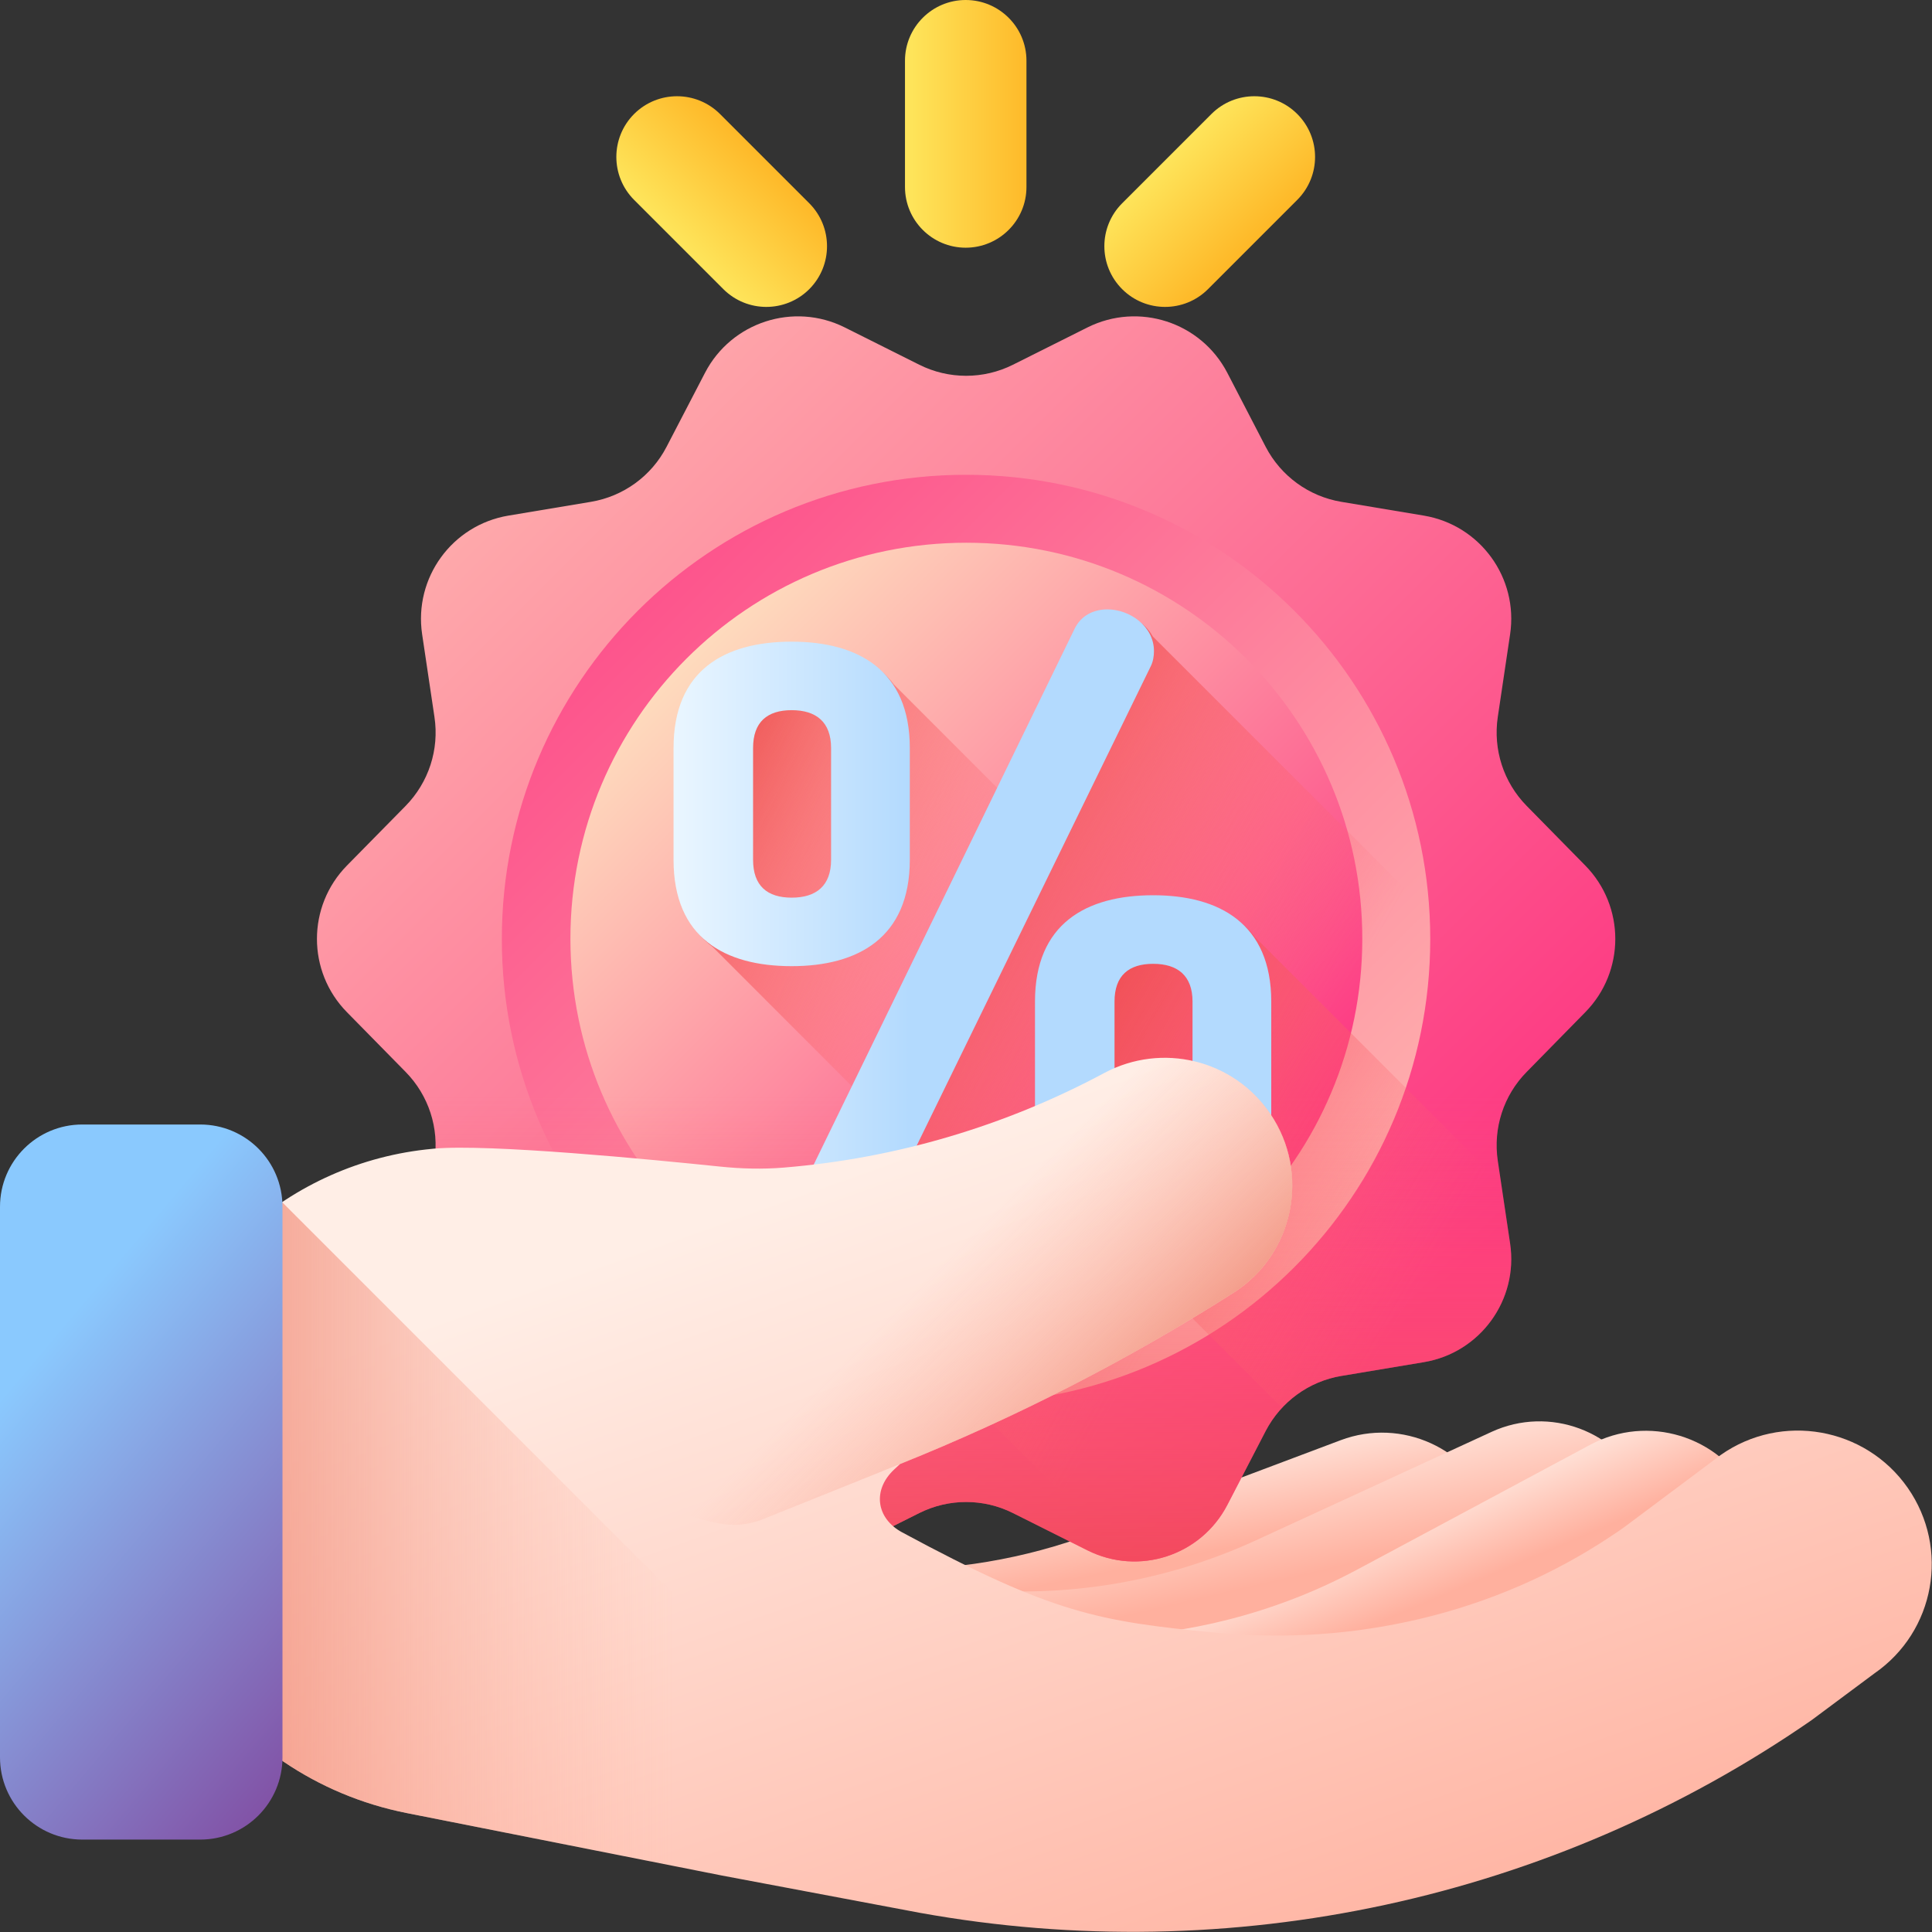
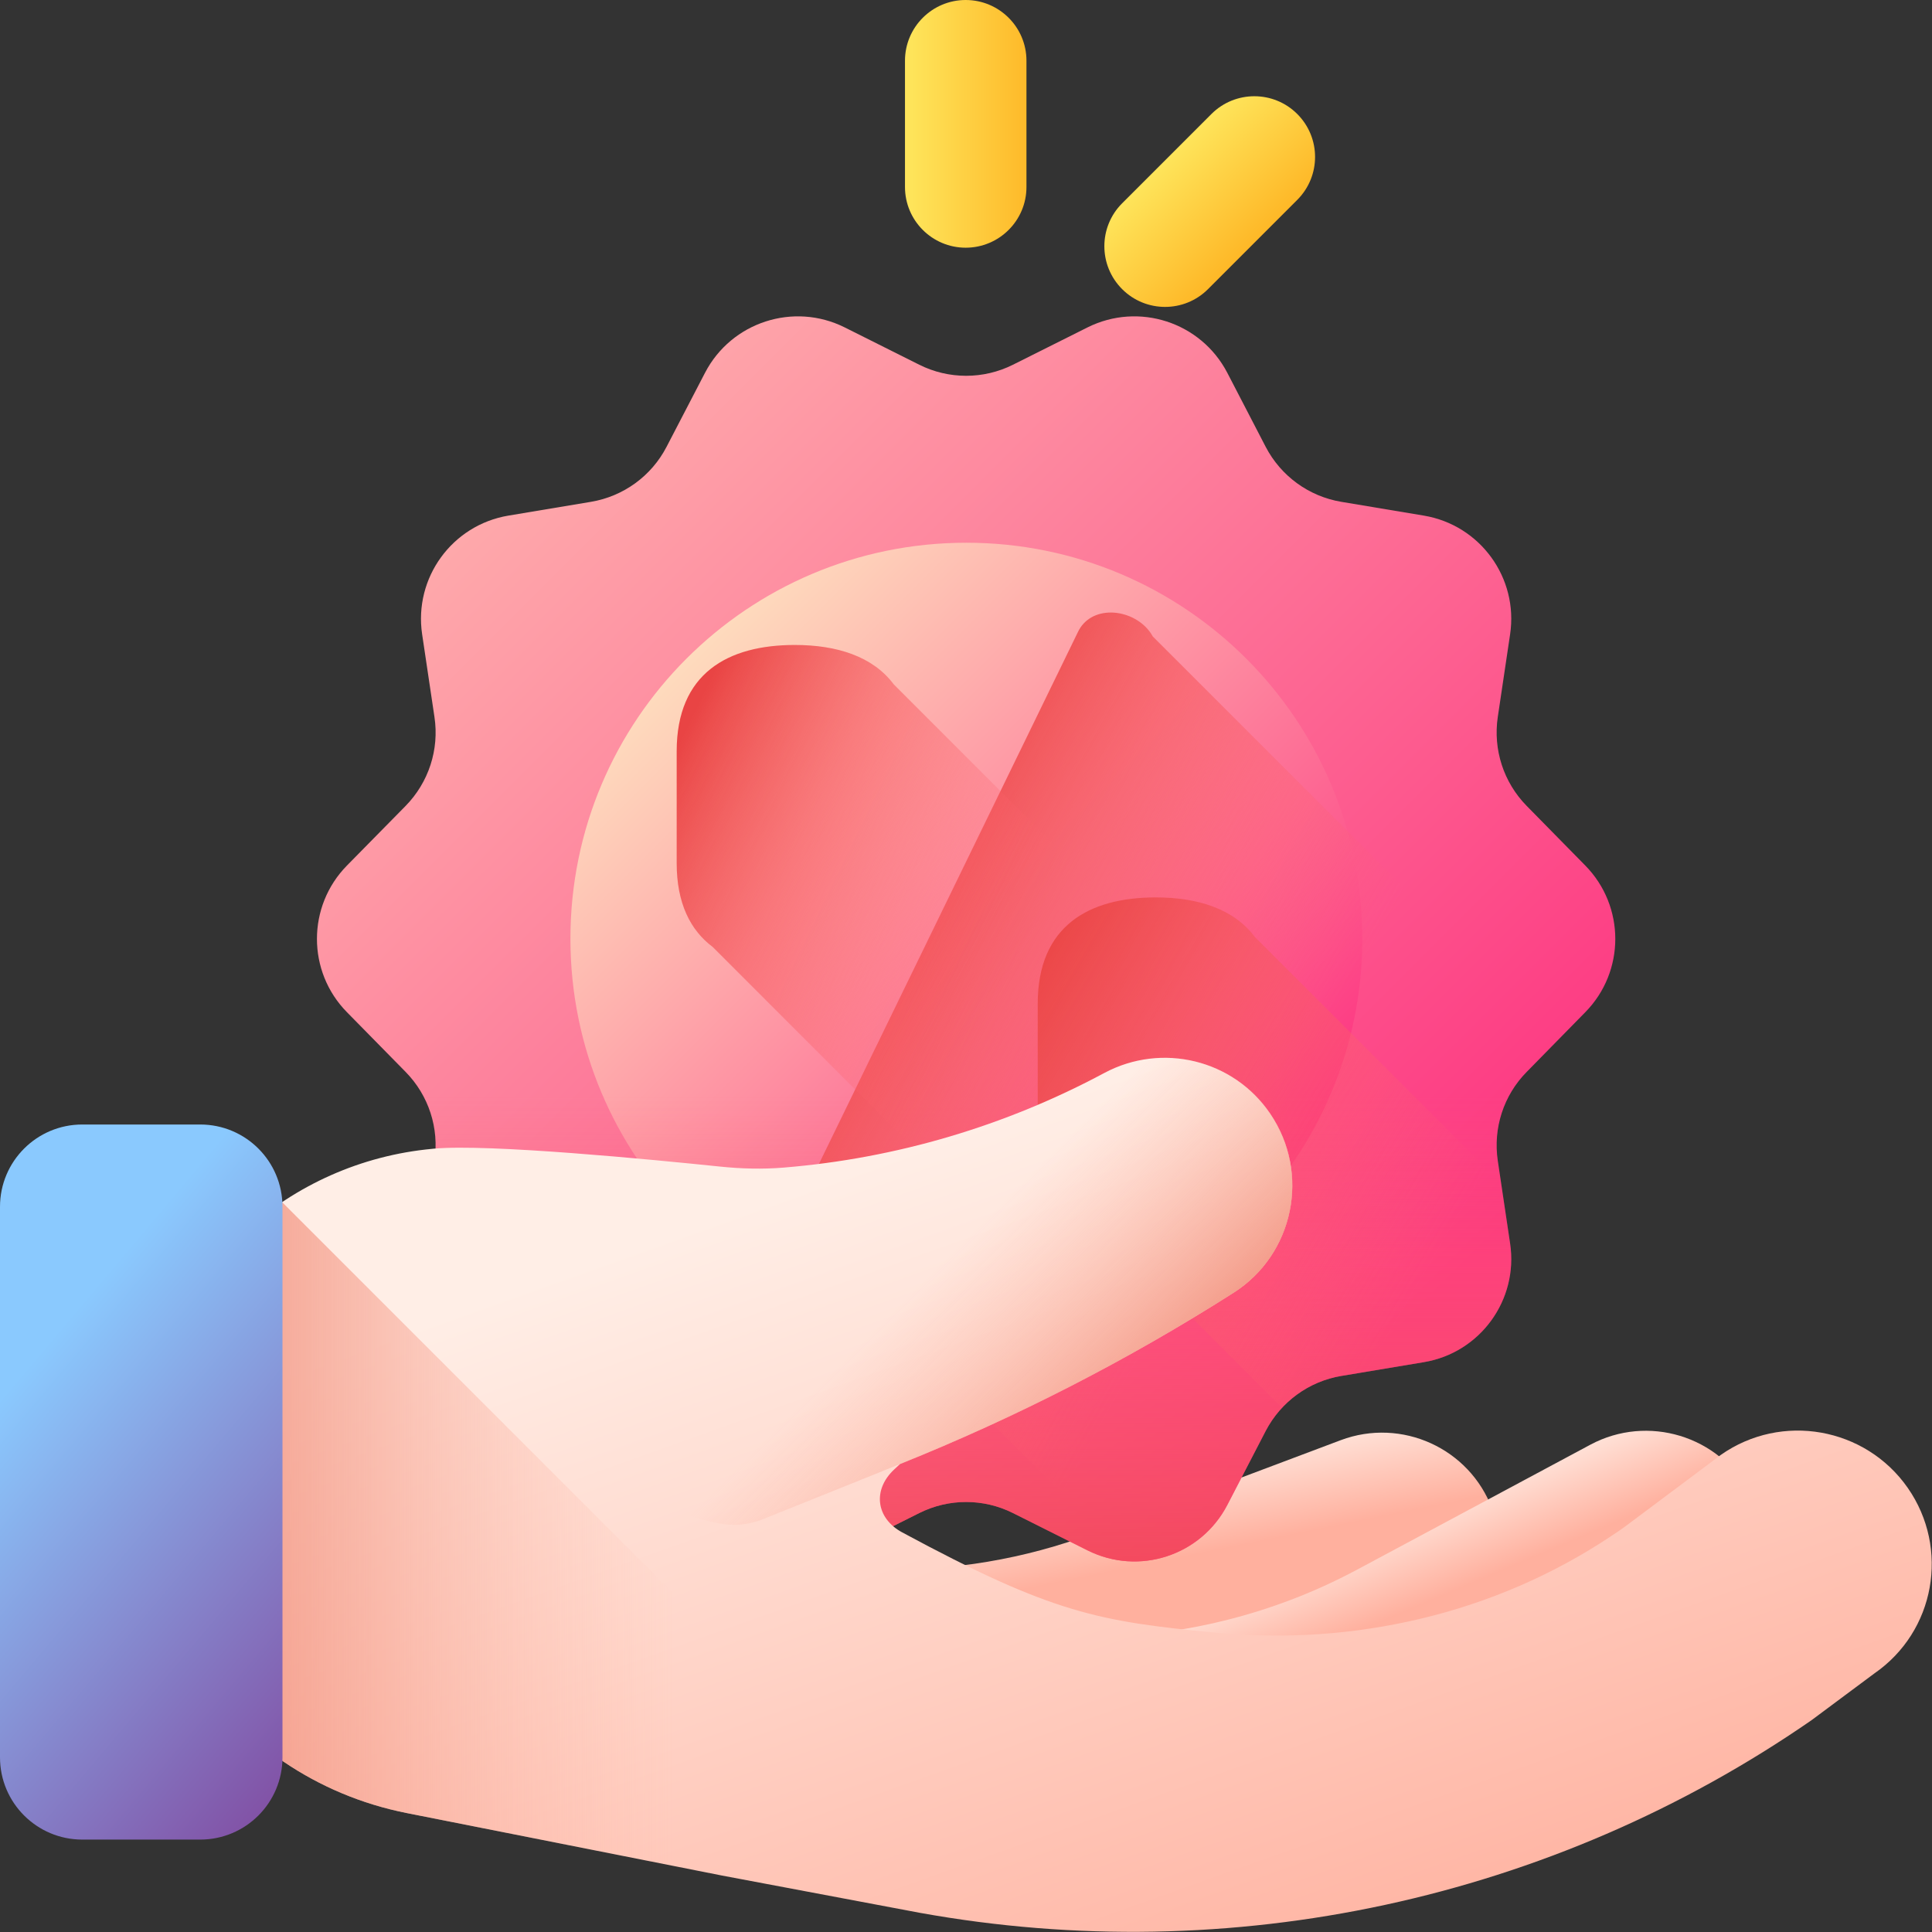
<svg xmlns="http://www.w3.org/2000/svg" width="24" height="24" viewBox="0 0 24 24" fill="none">
  <rect x="0" y="0" width="24" height="24" fill="#333333" stroke="none" />
  <g clip-path="url(#clip0_7_17382)">
    <path d="M18.537 18.746C18.255 17.99 17.411 17.607 16.656 17.89L13.584 19.046C12.726 19.369 11.822 19.518 10.922 19.497L11.672 22.336C12.813 22.237 13.945 21.988 15.037 21.586L17.683 20.61C18.436 20.332 18.818 19.498 18.537 18.746Z" fill="url(#paint0_linear_7_17382)" />
-     <path d="M20.424 18.494C20.098 17.774 19.247 17.457 18.529 17.787L15.605 19.133C14.468 19.657 13.221 19.858 11.996 19.735L10.859 22.601C13.011 22.788 15.194 22.425 17.195 21.519L19.714 20.379C20.431 20.054 20.749 19.21 20.424 18.494Z" fill="url(#paint1_linear_7_17382)" />
    <path d="M21.735 18.546C21.356 17.835 20.468 17.566 19.757 17.946L16.864 19.496C15.738 20.1 14.48 20.382 13.223 20.333L12.25 23.317C14.455 23.372 16.657 22.868 18.639 21.823L21.133 20.507C21.843 20.132 22.112 19.255 21.735 18.546Z" fill="url(#paint2_linear_7_17382)" />
    <path d="M19.693 12.574L18.965 13.316C18.678 13.607 18.546 14.015 18.606 14.419L18.759 15.447C18.864 16.148 18.387 16.805 17.687 16.921L16.663 17.092C16.26 17.159 15.912 17.413 15.723 17.775L15.246 18.695C14.918 19.326 14.146 19.577 13.51 19.259L12.583 18.795C12.217 18.612 11.786 18.612 11.42 18.795L10.493 19.259C9.858 19.577 9.085 19.326 8.758 18.695L8.28 17.775C8.092 17.412 7.743 17.159 7.34 17.092L6.316 16.921C5.616 16.805 5.139 16.148 5.244 15.447L5.397 14.419C5.458 14.015 5.325 13.607 5.039 13.316L4.31 12.574C3.813 12.069 3.813 11.258 4.31 10.752L5.039 10.011C5.325 9.719 5.458 9.311 5.397 8.907L5.244 7.88C5.139 7.178 5.616 6.522 6.316 6.405L7.34 6.234C7.743 6.167 8.092 5.914 8.28 5.551L8.758 4.631C9.085 4.001 9.858 3.75 10.493 4.067L11.42 4.531C11.786 4.714 12.217 4.714 12.583 4.531L13.51 4.067C14.146 3.75 14.918 4.001 15.246 4.631L15.723 5.551C15.912 5.914 16.26 6.167 16.663 6.234L17.687 6.405C18.387 6.522 18.864 7.178 18.759 7.88L18.606 8.907C18.546 9.311 18.678 9.719 18.965 10.011L19.693 10.752C20.19 11.258 20.19 12.069 19.693 12.574Z" fill="url(#paint3_linear_7_17382)" />
-     <path d="M12.001 17.431C15.185 17.431 17.767 14.849 17.767 11.665C17.767 8.48 15.185 5.898 12.001 5.898C8.816 5.898 6.234 8.48 6.234 11.665C6.234 14.849 8.816 17.431 12.001 17.431Z" fill="url(#paint4_linear_7_17382)" />
    <path d="M12.004 16.579C14.721 16.579 16.923 14.377 16.923 11.661C16.923 8.944 14.721 6.742 12.004 6.742C9.288 6.742 7.086 8.944 7.086 11.661C7.086 14.377 9.288 16.579 12.004 16.579Z" fill="url(#paint5_linear_7_17382)" />
    <path d="M5.039 13.317C5.325 13.608 5.457 14.017 5.397 14.42L5.244 15.447C5.139 16.149 5.616 16.806 6.316 16.922L7.34 17.093C7.743 17.16 8.092 17.413 8.28 17.776L8.758 18.696C9.085 19.327 9.858 19.578 10.493 19.26L11.42 18.796C11.786 18.613 12.217 18.613 12.583 18.796L13.51 19.26C14.146 19.578 14.918 19.327 15.246 18.696L15.723 17.776C15.912 17.413 16.26 17.16 16.663 17.093L17.687 16.922C18.387 16.806 18.864 16.149 18.759 15.447L18.606 14.42C18.546 14.016 18.678 13.608 18.965 13.317L19.693 12.575C19.941 12.322 20.066 11.993 20.066 11.664H3.938C3.938 11.993 4.062 12.322 4.31 12.575L5.039 13.317Z" fill="url(#paint6_linear_7_17382)" />
    <path d="M16.663 17.092L17.688 16.922C18.387 16.805 18.865 16.149 18.76 15.447L18.606 14.419C18.546 14.016 18.679 13.607 18.965 13.316L19.139 13.139C19.157 13.033 19.192 12.929 19.247 12.832L14.32 7.906C14.22 7.721 14.002 7.609 13.8 7.609C13.624 7.609 13.467 7.688 13.389 7.854L9.955 14.907C9.926 14.966 9.906 15.034 9.906 15.093C9.906 15.262 10.009 15.445 10.183 15.542L14.036 19.395C14.525 19.416 15.005 19.158 15.246 18.695L15.723 17.776C15.912 17.413 16.26 17.16 16.663 17.092Z" fill="url(#paint7_linear_7_17382)" />
    <path d="M18.691 16.09L11.103 8.502C10.843 8.153 10.394 8.012 9.874 8.012C9.042 8.012 8.406 8.364 8.406 9.332V10.722C8.406 11.221 8.576 11.556 8.854 11.764L15.428 18.339L15.72 17.777C15.909 17.414 16.257 17.161 16.66 17.094L17.684 16.923C18.161 16.843 18.534 16.514 18.691 16.09Z" fill="url(#paint8_linear_7_17382)" />
    <path d="M14.358 11.148C13.527 11.148 12.891 11.501 12.891 12.469V13.858C12.891 14.358 13.06 14.693 13.338 14.901L15.925 17.488C16.118 17.28 16.376 17.138 16.663 17.09L17.687 16.919C18.387 16.803 18.864 16.146 18.759 15.445L18.648 14.699L15.588 11.639C15.328 11.29 14.878 11.148 14.358 11.148Z" fill="url(#paint9_linear_7_17382)" />
-     <path d="M8.367 10.681V9.292C8.367 8.324 9.003 7.971 9.835 7.971C10.656 7.971 11.302 8.324 11.302 9.292V10.681C11.302 11.65 10.656 12.002 9.835 12.002C9.003 12.002 8.367 11.65 8.367 10.681ZM10.324 9.292C10.324 8.969 10.138 8.822 9.835 8.822C9.531 8.822 9.355 8.969 9.355 9.292V10.681C9.355 11.004 9.531 11.151 9.835 11.151C10.138 11.151 10.324 11.004 10.324 10.681V9.292ZM14.335 8.089C14.335 8.148 14.325 8.216 14.296 8.275L10.852 15.328C10.784 15.475 10.598 15.573 10.412 15.573C10.079 15.573 9.864 15.299 9.864 15.054C9.864 14.995 9.884 14.927 9.913 14.868L13.347 7.815C13.425 7.649 13.581 7.57 13.757 7.57C14.031 7.57 14.335 7.776 14.335 8.089ZM12.857 13.831V12.442C12.857 11.474 13.493 11.121 14.325 11.121C15.147 11.121 15.792 11.474 15.792 12.442V13.831C15.792 14.8 15.147 15.152 14.325 15.152C13.493 15.152 12.857 14.8 12.857 13.831ZM14.814 12.442C14.814 12.119 14.628 11.973 14.325 11.973C14.022 11.973 13.845 12.119 13.845 12.442V13.831C13.845 14.154 14.022 14.301 14.325 14.301C14.628 14.301 14.814 14.154 14.814 13.831V12.442Z" fill="url(#paint10_linear_7_17382)" />
    <path d="M21.377 18.073L20.173 18.974C20.12 19.011 20.067 19.048 20.013 19.083C18.568 20.046 16.822 20.448 15.093 20.281C13.647 20.142 13.069 20.04 11.206 19.035C10.882 18.86 10.837 18.509 11.106 18.256L11.18 18.187C12.624 17.607 14.011 16.895 15.322 16.06C16.075 15.581 16.28 14.573 15.779 13.835C15.323 13.162 14.434 12.946 13.718 13.329C12.488 13.988 11.134 14.389 9.739 14.504C9.472 14.526 9.204 14.519 8.938 14.491C8.1 14.404 6.071 14.207 5.391 14.269C5.385 14.27 5.379 14.27 5.372 14.271C3.593 14.435 2.136 15.753 1.789 17.506L1.768 17.61C1.319 19.874 2.791 22.074 5.055 22.523L8.965 23.298L11.428 23.762C15.293 24.459 19.278 23.599 22.502 21.37L23.284 20.788C24.038 20.267 24.223 19.236 23.699 18.483C23.173 17.729 22.13 17.544 21.377 18.073Z" fill="url(#paint11_linear_7_17382)" />
    <path d="M3.505 14.934C2.636 15.516 2.002 16.428 1.789 17.506L1.768 17.61C1.319 19.874 2.791 22.074 5.055 22.523L8.965 23.298L11.428 23.762C11.779 23.825 12.132 23.875 12.485 23.913L3.505 14.934Z" fill="url(#paint12_linear_7_17382)" />
    <path d="M15.781 13.835C15.324 13.162 14.435 12.946 13.719 13.329C12.363 14.056 10.855 14.469 9.308 14.531C9.284 14.532 9.261 14.533 9.238 14.534C6.622 14.665 6.358 18.428 8.93 18.924C9.114 18.96 9.306 18.942 9.48 18.871L11.181 18.187C12.626 17.607 14.012 16.895 15.323 16.06C16.076 15.581 16.282 14.573 15.781 13.835Z" fill="url(#paint13_linear_7_17382)" />
    <path d="M2.487 22.852H1.022C0.458 22.852 0 22.395 0 21.83V14.991C0 14.426 0.458 13.969 1.022 13.969H2.487C3.052 13.969 3.509 14.426 3.509 14.991V21.83C3.509 22.395 3.052 22.852 2.487 22.852Z" fill="url(#paint14_linear_7_17382)" />
    <path d="M11.996 3.077C11.58 3.077 11.242 2.739 11.242 2.323V0.754C11.242 0.338 11.58 0 11.996 0C12.413 0 12.751 0.338 12.751 0.754V2.323C12.751 2.739 12.413 3.077 11.996 3.077Z" fill="url(#paint15_linear_7_17382)" />
-     <path d="M10.053 3.592C9.758 3.886 9.281 3.886 8.986 3.592L7.877 2.483C7.583 2.188 7.583 1.711 7.877 1.416C8.172 1.122 8.649 1.122 8.944 1.416L10.053 2.525C10.347 2.82 10.347 3.297 10.053 3.592Z" fill="url(#paint16_linear_7_17382)" />
    <path d="M13.94 3.592C13.645 3.297 13.645 2.82 13.94 2.525L15.049 1.416C15.343 1.122 15.821 1.122 16.115 1.416C16.41 1.711 16.41 2.188 16.115 2.483L15.006 3.592C14.712 3.886 14.234 3.886 13.94 3.592Z" fill="url(#paint17_linear_7_17382)" />
  </g>
  <defs>
    <linearGradient id="paint0_linear_7_17382" x1="14.541" y1="17.956" x2="14.818" y2="19.318" gradientUnits="userSpaceOnUse">
      <stop stop-color="#FFEEE6" />
      <stop offset="1" stop-color="#FFB09E" />
    </linearGradient>
    <linearGradient id="paint1_linear_7_17382" x1="15.082" y1="18.062" x2="15.469" y2="19.732" gradientUnits="userSpaceOnUse">
      <stop stop-color="#FFEEE6" />
      <stop offset="1" stop-color="#FFB09E" />
    </linearGradient>
    <linearGradient id="paint2_linear_7_17382" x1="16.193" y1="19.135" x2="16.7" y2="20.336" gradientUnits="userSpaceOnUse">
      <stop stop-color="#FFEEE6" />
      <stop offset="1" stop-color="#FFB09E" />
    </linearGradient>
    <linearGradient id="paint3_linear_7_17382" x1="1.628" y1="1.289" x2="17.139" y2="16.8" gradientUnits="userSpaceOnUse">
      <stop stop-color="#FEDBBD" />
      <stop offset="1" stop-color="#FD3581" />
    </linearGradient>
    <linearGradient id="paint4_linear_7_17382" x1="20.05" y1="19.714" x2="5.09" y2="4.754" gradientUnits="userSpaceOnUse">
      <stop stop-color="#FEDBBD" />
      <stop offset="1" stop-color="#FD3581" />
    </linearGradient>
    <linearGradient id="paint5_linear_7_17382" x1="8.539" y1="8.196" x2="15.324" y2="14.98" gradientUnits="userSpaceOnUse">
      <stop stop-color="#FEDBBD" />
      <stop offset="1" stop-color="#FD3581" />
    </linearGradient>
    <linearGradient id="paint6_linear_7_17382" x1="12.002" y1="13.608" x2="12.002" y2="21.145" gradientUnits="userSpaceOnUse">
      <stop stop-color="#FE646F" stop-opacity="0" />
      <stop offset="0.297" stop-color="#FC616A" stop-opacity="0.297" />
      <stop offset="0.621" stop-color="#F5575D" stop-opacity="0.621" />
      <stop offset="0.959" stop-color="#EB4747" stop-opacity="0.959" />
      <stop offset="1" stop-color="#E94444" />
    </linearGradient>
    <linearGradient id="paint7_linear_7_17382" x1="15.566" y1="14.388" x2="10.41" y2="11.479" gradientUnits="userSpaceOnUse">
      <stop stop-color="#FE646F" stop-opacity="0" />
      <stop offset="0.297" stop-color="#FC616A" stop-opacity="0.297" />
      <stop offset="0.621" stop-color="#F5575D" stop-opacity="0.621" />
      <stop offset="0.959" stop-color="#EB4747" stop-opacity="0.959" />
      <stop offset="1" stop-color="#E94444" />
    </linearGradient>
    <linearGradient id="paint8_linear_7_17382" x1="12.214" y1="12.846" x2="7.737" y2="10.678" gradientUnits="userSpaceOnUse">
      <stop stop-color="#FE646F" stop-opacity="0" />
      <stop offset="0.297" stop-color="#FC616A" stop-opacity="0.297" />
      <stop offset="0.621" stop-color="#F5575D" stop-opacity="0.621" />
      <stop offset="0.959" stop-color="#EB4747" stop-opacity="0.959" />
      <stop offset="1" stop-color="#E94444" />
    </linearGradient>
    <linearGradient id="paint9_linear_7_17382" x1="17.787" y1="15.707" x2="12.355" y2="12.519" gradientUnits="userSpaceOnUse">
      <stop stop-color="#FE646F" stop-opacity="0" />
      <stop offset="0.297" stop-color="#FC616A" stop-opacity="0.297" />
      <stop offset="0.621" stop-color="#F5575D" stop-opacity="0.621" />
      <stop offset="0.959" stop-color="#EB4747" stop-opacity="0.959" />
      <stop offset="1" stop-color="#E94444" />
    </linearGradient>
    <linearGradient id="paint10_linear_7_17382" x1="8.367" y1="11.571" x2="11.302" y2="11.571" gradientUnits="userSpaceOnUse">
      <stop stop-color="#EAF6FF" />
      <stop offset="1" stop-color="#B3DAFE" />
    </linearGradient>
    <linearGradient id="paint11_linear_7_17382" x1="11.128" y1="14.339" x2="15.245" y2="25.881" gradientUnits="userSpaceOnUse">
      <stop stop-color="#FFEEE6" />
      <stop offset="1" stop-color="#FFB09E" />
    </linearGradient>
    <linearGradient id="paint12_linear_7_17382" x1="8.389" y1="19.423" x2="1.318" y2="19.423" gradientUnits="userSpaceOnUse">
      <stop stop-color="#FFB09E" stop-opacity="0" />
      <stop offset="1" stop-color="#EC806B" />
    </linearGradient>
    <linearGradient id="paint13_linear_7_17382" x1="11.546" y1="15.836" x2="14.166" y2="18.456" gradientUnits="userSpaceOnUse">
      <stop stop-color="#FFB09E" stop-opacity="0" />
      <stop offset="1" stop-color="#EC806B" />
    </linearGradient>
    <linearGradient id="paint14_linear_7_17382" x1="0.224" y1="17.119" x2="4.981" y2="21.131" gradientUnits="userSpaceOnUse">
      <stop stop-color="#8AC9FE" />
      <stop offset="1" stop-color="#814AA0" />
    </linearGradient>
    <linearGradient id="paint15_linear_7_17382" x1="11.321" y1="1.538" x2="13.415" y2="1.538" gradientUnits="userSpaceOnUse">
      <stop stop-color="#FEE45A" />
      <stop offset="1" stop-color="#FEA613" />
    </linearGradient>
    <linearGradient id="paint16_linear_7_17382" x1="8.437" y1="2.985" x2="9.918" y2="1.504" gradientUnits="userSpaceOnUse">
      <stop stop-color="#FEE45A" />
      <stop offset="1" stop-color="#FEA613" />
    </linearGradient>
    <linearGradient id="paint17_linear_7_17382" x1="14.513" y1="1.968" x2="15.994" y2="3.45" gradientUnits="userSpaceOnUse">
      <stop stop-color="#FEE45A" />
      <stop offset="1" stop-color="#FEA613" />
    </linearGradient>
    <clipPath id="clip0_7_17382">
      <rect width="24" height="24" fill="white" />
    </clipPath>
  </defs>
</svg>